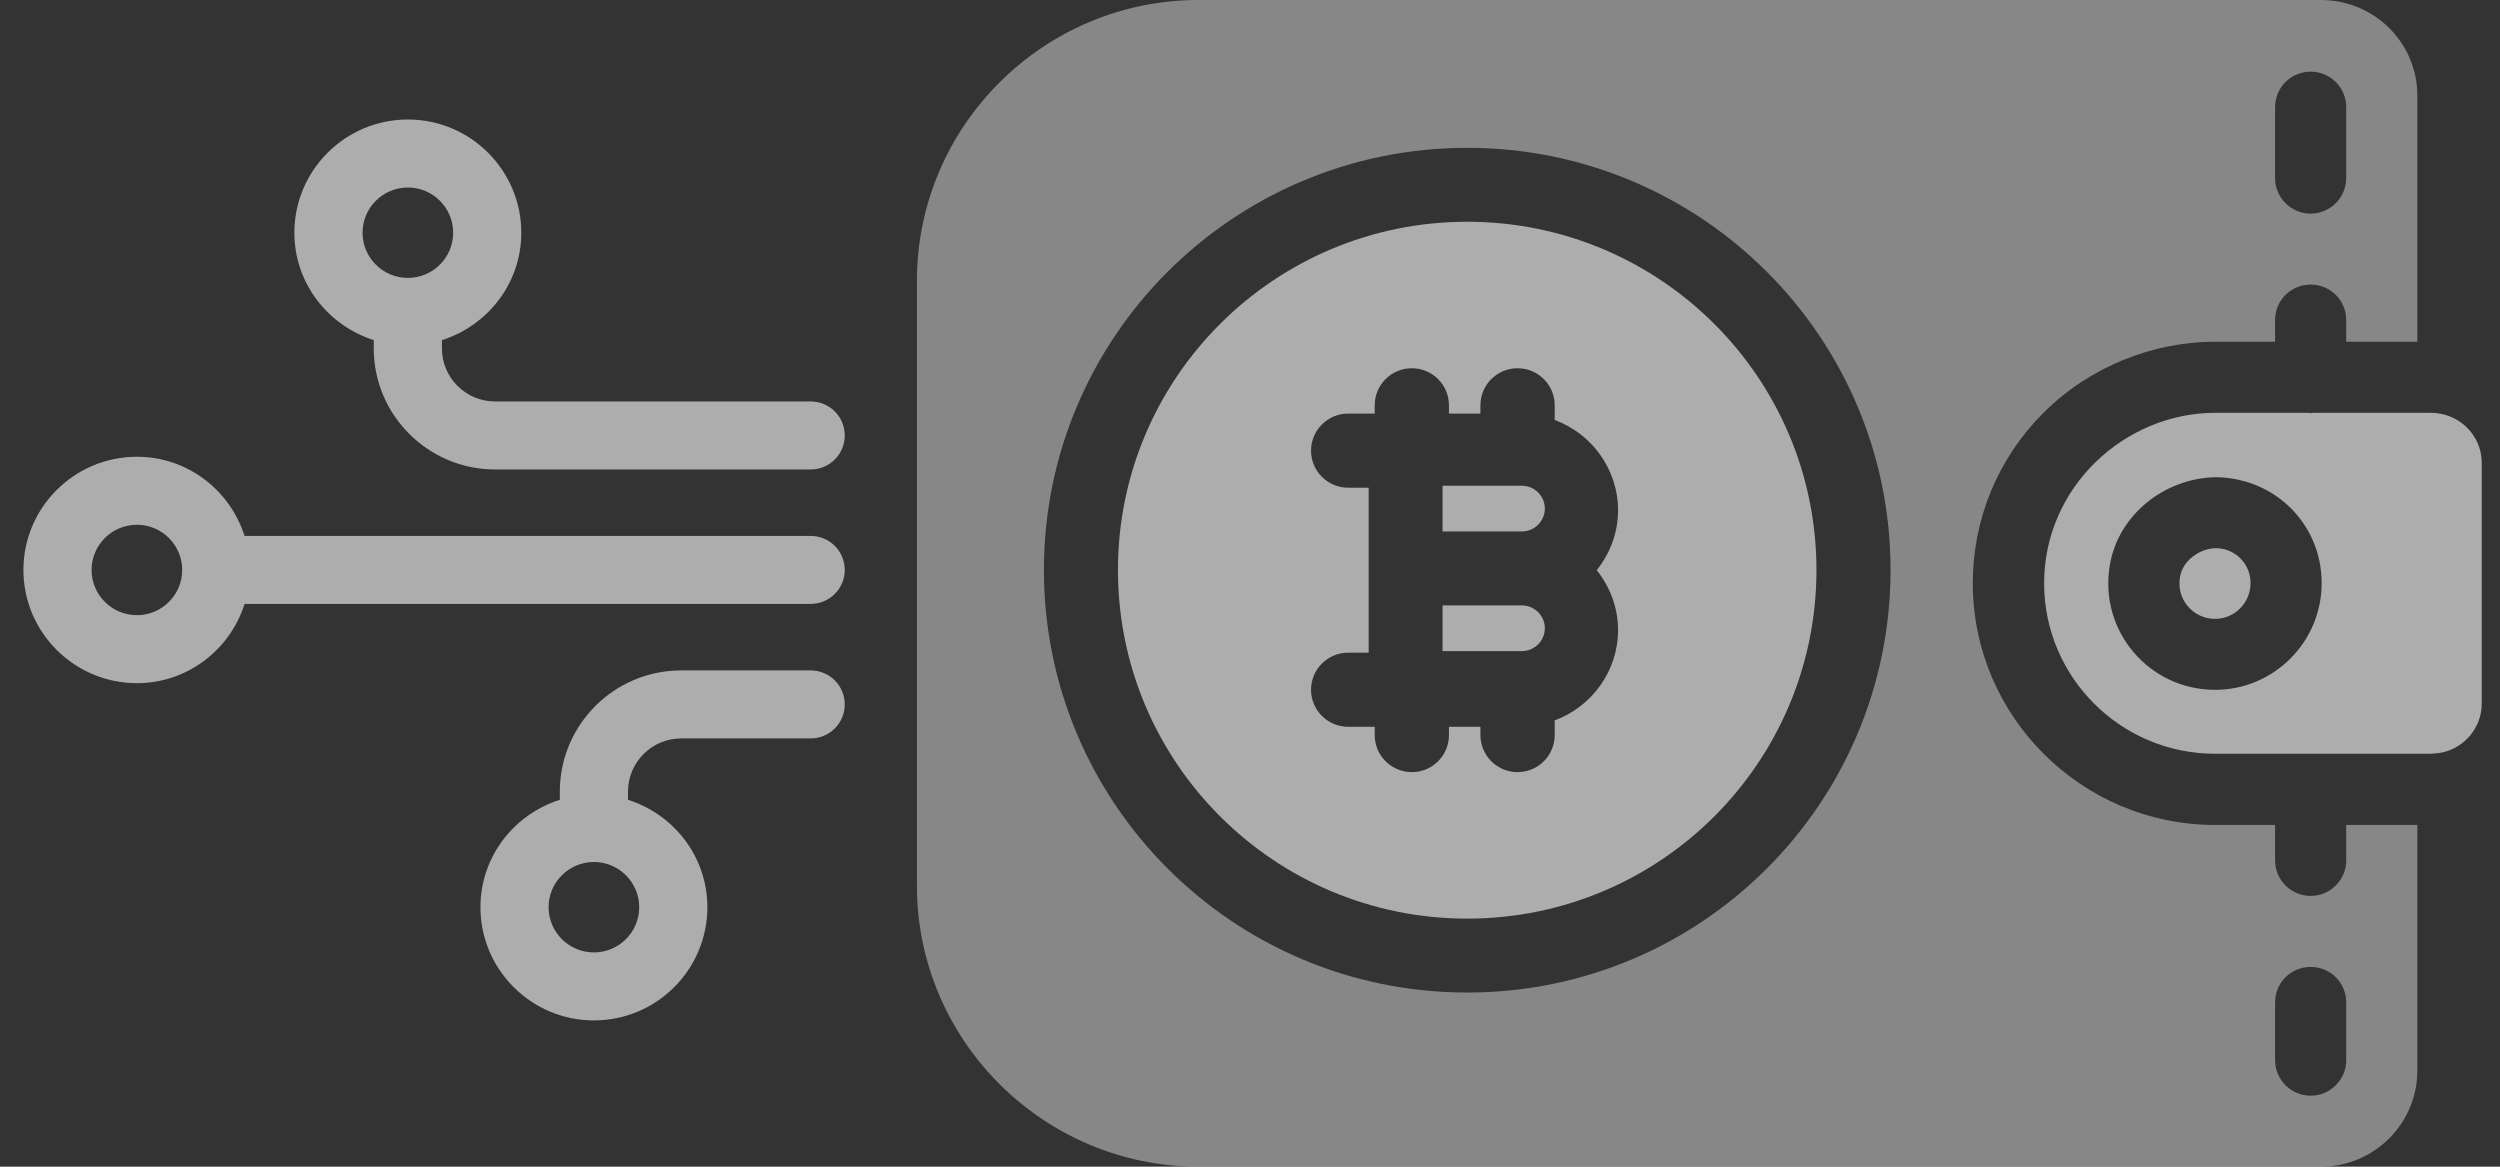
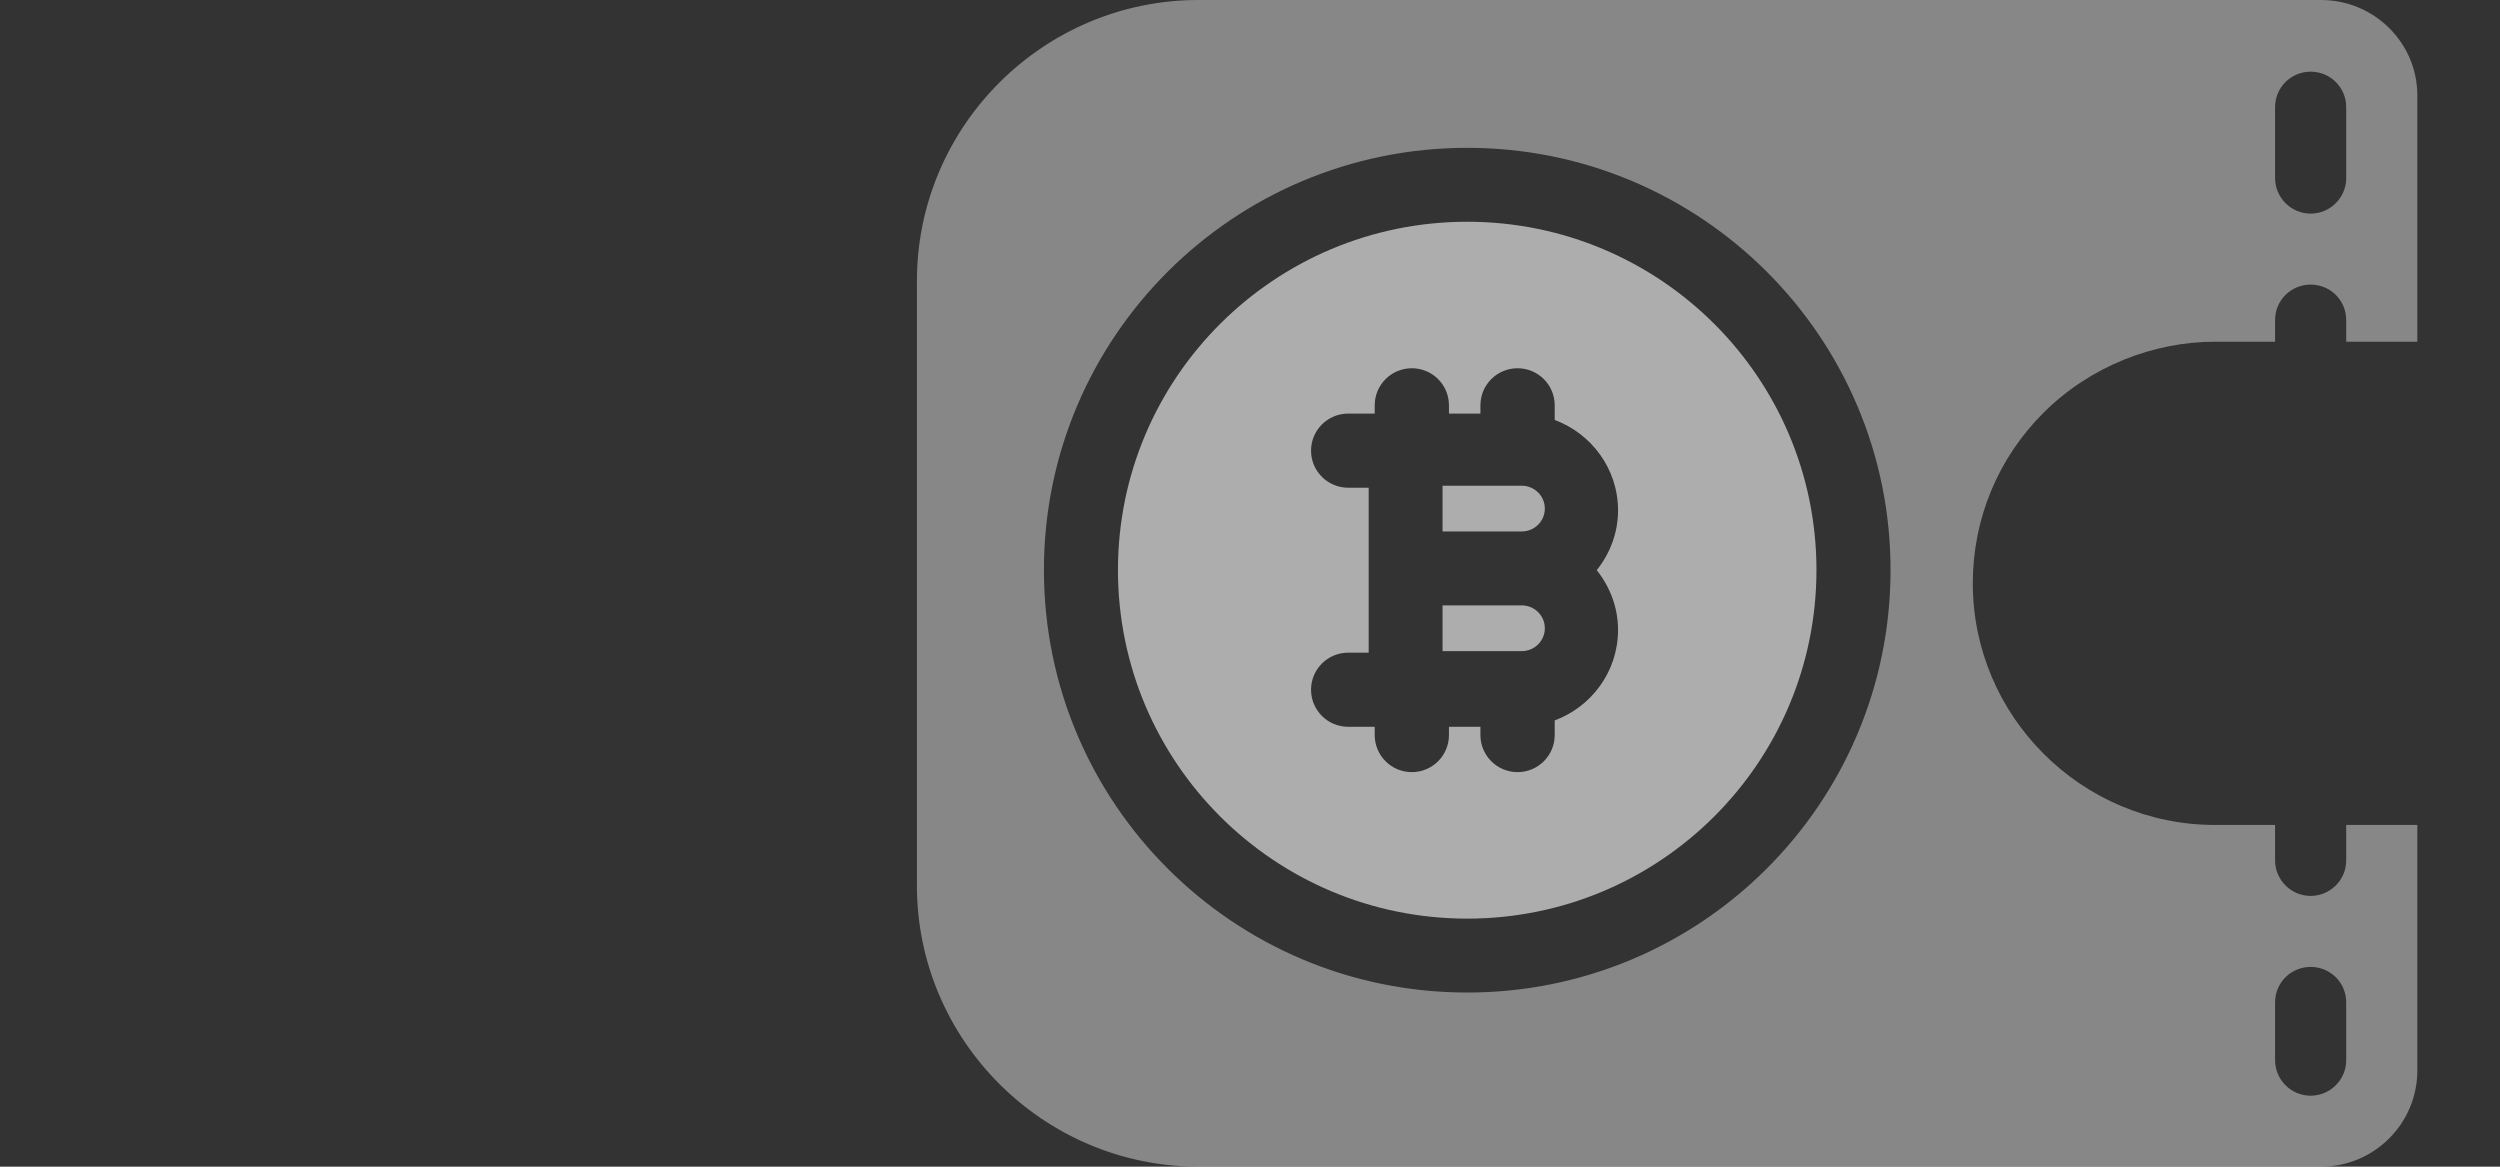
<svg xmlns="http://www.w3.org/2000/svg" width="60" height="28" viewBox="0 0 60 28" fill="none">
  <rect x="0" y="0" width="60" height="28" fill="#333333" stroke="none" />
  <path opacity="0.6" fill-rule="evenodd" clip-rule="evenodd" d="M58.016 2.291C58.016 1.03 56.984 0 55.703 0H28.766C25.044 0 22.006 3.023 22.006 6.745V21.256C22.006 24.968 25.044 28 28.766 28H55.703C56.984 28 58.016 26.961 58.016 25.692V19.799H56.309V20.651C56.309 21.119 55.925 21.502 55.456 21.502C54.986 21.502 54.602 21.119 54.602 20.651V19.799H53.16C49.959 19.799 47.347 17.193 47.347 14C47.347 12.45 47.953 10.994 49.046 9.904C50.177 8.776 51.706 8.201 53.16 8.201H54.602V7.681C54.602 7.204 54.986 6.83 55.456 6.83C55.925 6.83 56.309 7.204 56.309 7.681V8.201H58.016V2.291ZM54.602 24.057C54.602 23.58 54.986 23.206 55.456 23.206C55.925 23.206 56.309 23.58 56.309 24.057V25.445C56.309 25.914 55.925 26.297 55.456 26.297C54.986 26.297 54.602 25.914 54.602 25.445V24.057ZM55.456 1.72C54.986 1.72 54.602 2.095 54.602 2.572V4.275C54.602 4.743 54.986 5.127 55.456 5.127C55.925 5.127 56.309 4.743 56.309 4.275V2.572C56.309 2.095 55.925 1.72 55.456 1.72ZM25.054 13.679C25.054 8.087 29.601 3.548 35.214 3.548C40.826 3.548 45.373 8.087 45.373 13.679C45.373 19.281 40.826 23.821 35.214 23.821C29.601 23.821 25.054 19.281 25.054 13.679Z" fill="#BFBFC2" />
-   <path opacity="0.6" fill-rule="evenodd" clip-rule="evenodd" d="M9.789 2.868C8.287 2.868 7.065 4.087 7.065 5.585C7.065 6.796 7.87 7.813 8.97 8.162V8.362C8.97 9.964 10.277 11.267 11.882 11.267H19.456C19.909 11.267 20.274 10.902 20.274 10.451C20.274 10 19.909 9.635 19.456 9.635H11.882C11.178 9.635 10.606 9.064 10.606 8.362V8.163C11.707 7.814 12.511 6.797 12.511 5.585C12.511 4.087 11.29 2.868 9.789 2.868ZM55.414 9.908C55.421 9.908 55.428 9.91 55.435 9.912C55.442 9.915 55.449 9.917 55.457 9.917C55.465 9.917 55.473 9.915 55.48 9.912C55.487 9.91 55.493 9.908 55.501 9.908H58.351C58.45 9.908 58.554 9.922 58.655 9.948L58.658 9.949C59.177 10.084 59.562 10.552 59.562 11.111V16.884C59.562 17.453 59.164 17.929 58.632 18.055C58.557 18.073 58.482 18.081 58.408 18.084C58.4 18.085 58.392 18.086 58.384 18.087C58.374 18.089 58.364 18.09 58.354 18.09H53.161C50.9 18.09 49.059 16.254 49.059 13.998C49.059 11.683 51.002 9.908 53.162 9.908H55.414ZM53.199 11.452C51.93 11.467 50.827 12.38 50.635 13.57C50.37 15.149 51.585 16.556 53.162 16.556C54.572 16.556 55.72 15.407 55.72 13.995C55.72 12.598 54.625 11.482 53.199 11.452ZM54.013 13.995C54.013 13.534 53.652 13.165 53.192 13.156C52.777 13.161 52.382 13.464 52.32 13.847C52.276 14.109 52.343 14.356 52.506 14.549C52.669 14.742 52.908 14.853 53.162 14.853C53.631 14.853 54.013 14.468 54.013 13.995ZM16.349 16.09C14.743 16.09 13.436 17.394 13.436 18.996V19.195C12.336 19.544 11.531 20.561 11.531 21.773C11.531 23.271 12.753 24.49 14.254 24.49C15.756 24.49 16.977 23.271 16.977 21.773C16.977 20.561 16.172 19.544 15.072 19.195V18.996C15.072 18.294 15.645 17.722 16.349 17.722H19.456C19.909 17.722 20.274 17.357 20.274 16.906C20.274 16.456 19.909 16.09 19.456 16.09H16.349ZM15.341 21.773C15.341 21.175 14.853 20.688 14.254 20.688C13.654 20.688 13.166 21.175 13.166 21.773C13.166 22.371 13.654 22.858 14.254 22.858C14.853 22.858 15.341 22.371 15.341 21.773ZM3.286 10.962C1.785 10.962 0.562 12.181 0.562 13.679C0.562 15.177 1.785 16.396 3.286 16.396C4.501 16.396 5.521 15.592 5.87 14.494H19.456C19.909 14.494 20.274 14.128 20.274 13.678C20.274 13.227 19.909 12.862 19.456 12.862H5.869C5.519 11.764 4.501 10.962 3.286 10.962ZM4.373 13.679C4.373 13.081 3.885 12.594 3.286 12.594C2.686 12.594 2.198 13.081 2.198 13.679C2.198 14.277 2.686 14.764 3.286 14.764C3.885 14.764 4.373 14.277 4.373 13.679ZM10.876 5.585C10.876 4.987 10.388 4.5 9.789 4.5C9.189 4.5 8.701 4.987 8.701 5.585C8.701 6.183 9.189 6.67 9.789 6.67C10.388 6.67 10.876 6.183 10.876 5.585Z" fill="white" />
  <path opacity="0.6" fill-rule="evenodd" clip-rule="evenodd" d="M43.595 13.68C43.595 9.067 39.843 5.322 35.213 5.322C30.583 5.322 26.831 9.067 26.831 13.68C26.831 18.302 30.583 22.047 35.213 22.047C39.843 22.047 43.595 18.302 43.595 13.68ZM35.53 9.728C35.53 9.236 35.929 8.838 36.421 8.838C36.914 8.838 37.313 9.236 37.313 9.728V10.079C38.197 10.408 38.833 11.253 38.833 12.25C38.833 12.794 38.637 13.288 38.322 13.684C38.637 14.081 38.833 14.575 38.833 15.119C38.833 16.116 38.197 16.961 37.313 17.29V17.641C37.313 18.133 36.914 18.531 36.421 18.531C35.929 18.531 35.53 18.133 35.53 17.641V17.443H34.775V17.641C34.775 18.133 34.377 18.531 33.884 18.531C33.391 18.531 32.993 18.133 32.993 17.641V17.443H32.356C31.864 17.443 31.465 17.045 31.465 16.553C31.465 16.062 31.864 15.664 32.356 15.664H32.848V11.705H32.356C31.864 11.705 31.465 11.307 31.465 10.816C31.465 10.324 31.864 9.926 32.356 9.926H32.993V9.728C32.993 9.236 33.391 8.838 33.884 8.838C34.377 8.838 34.775 9.236 34.775 9.728V9.926H35.53V9.728ZM36.522 14.529C36.828 14.529 37.076 14.776 37.076 15.078C37.076 15.381 36.828 15.627 36.522 15.627H34.621V14.529H36.522ZM37.076 12.206C37.076 11.904 36.828 11.657 36.522 11.657H34.621V12.755H36.522C36.828 12.755 37.076 12.509 37.076 12.206Z" fill="white" />
</svg>